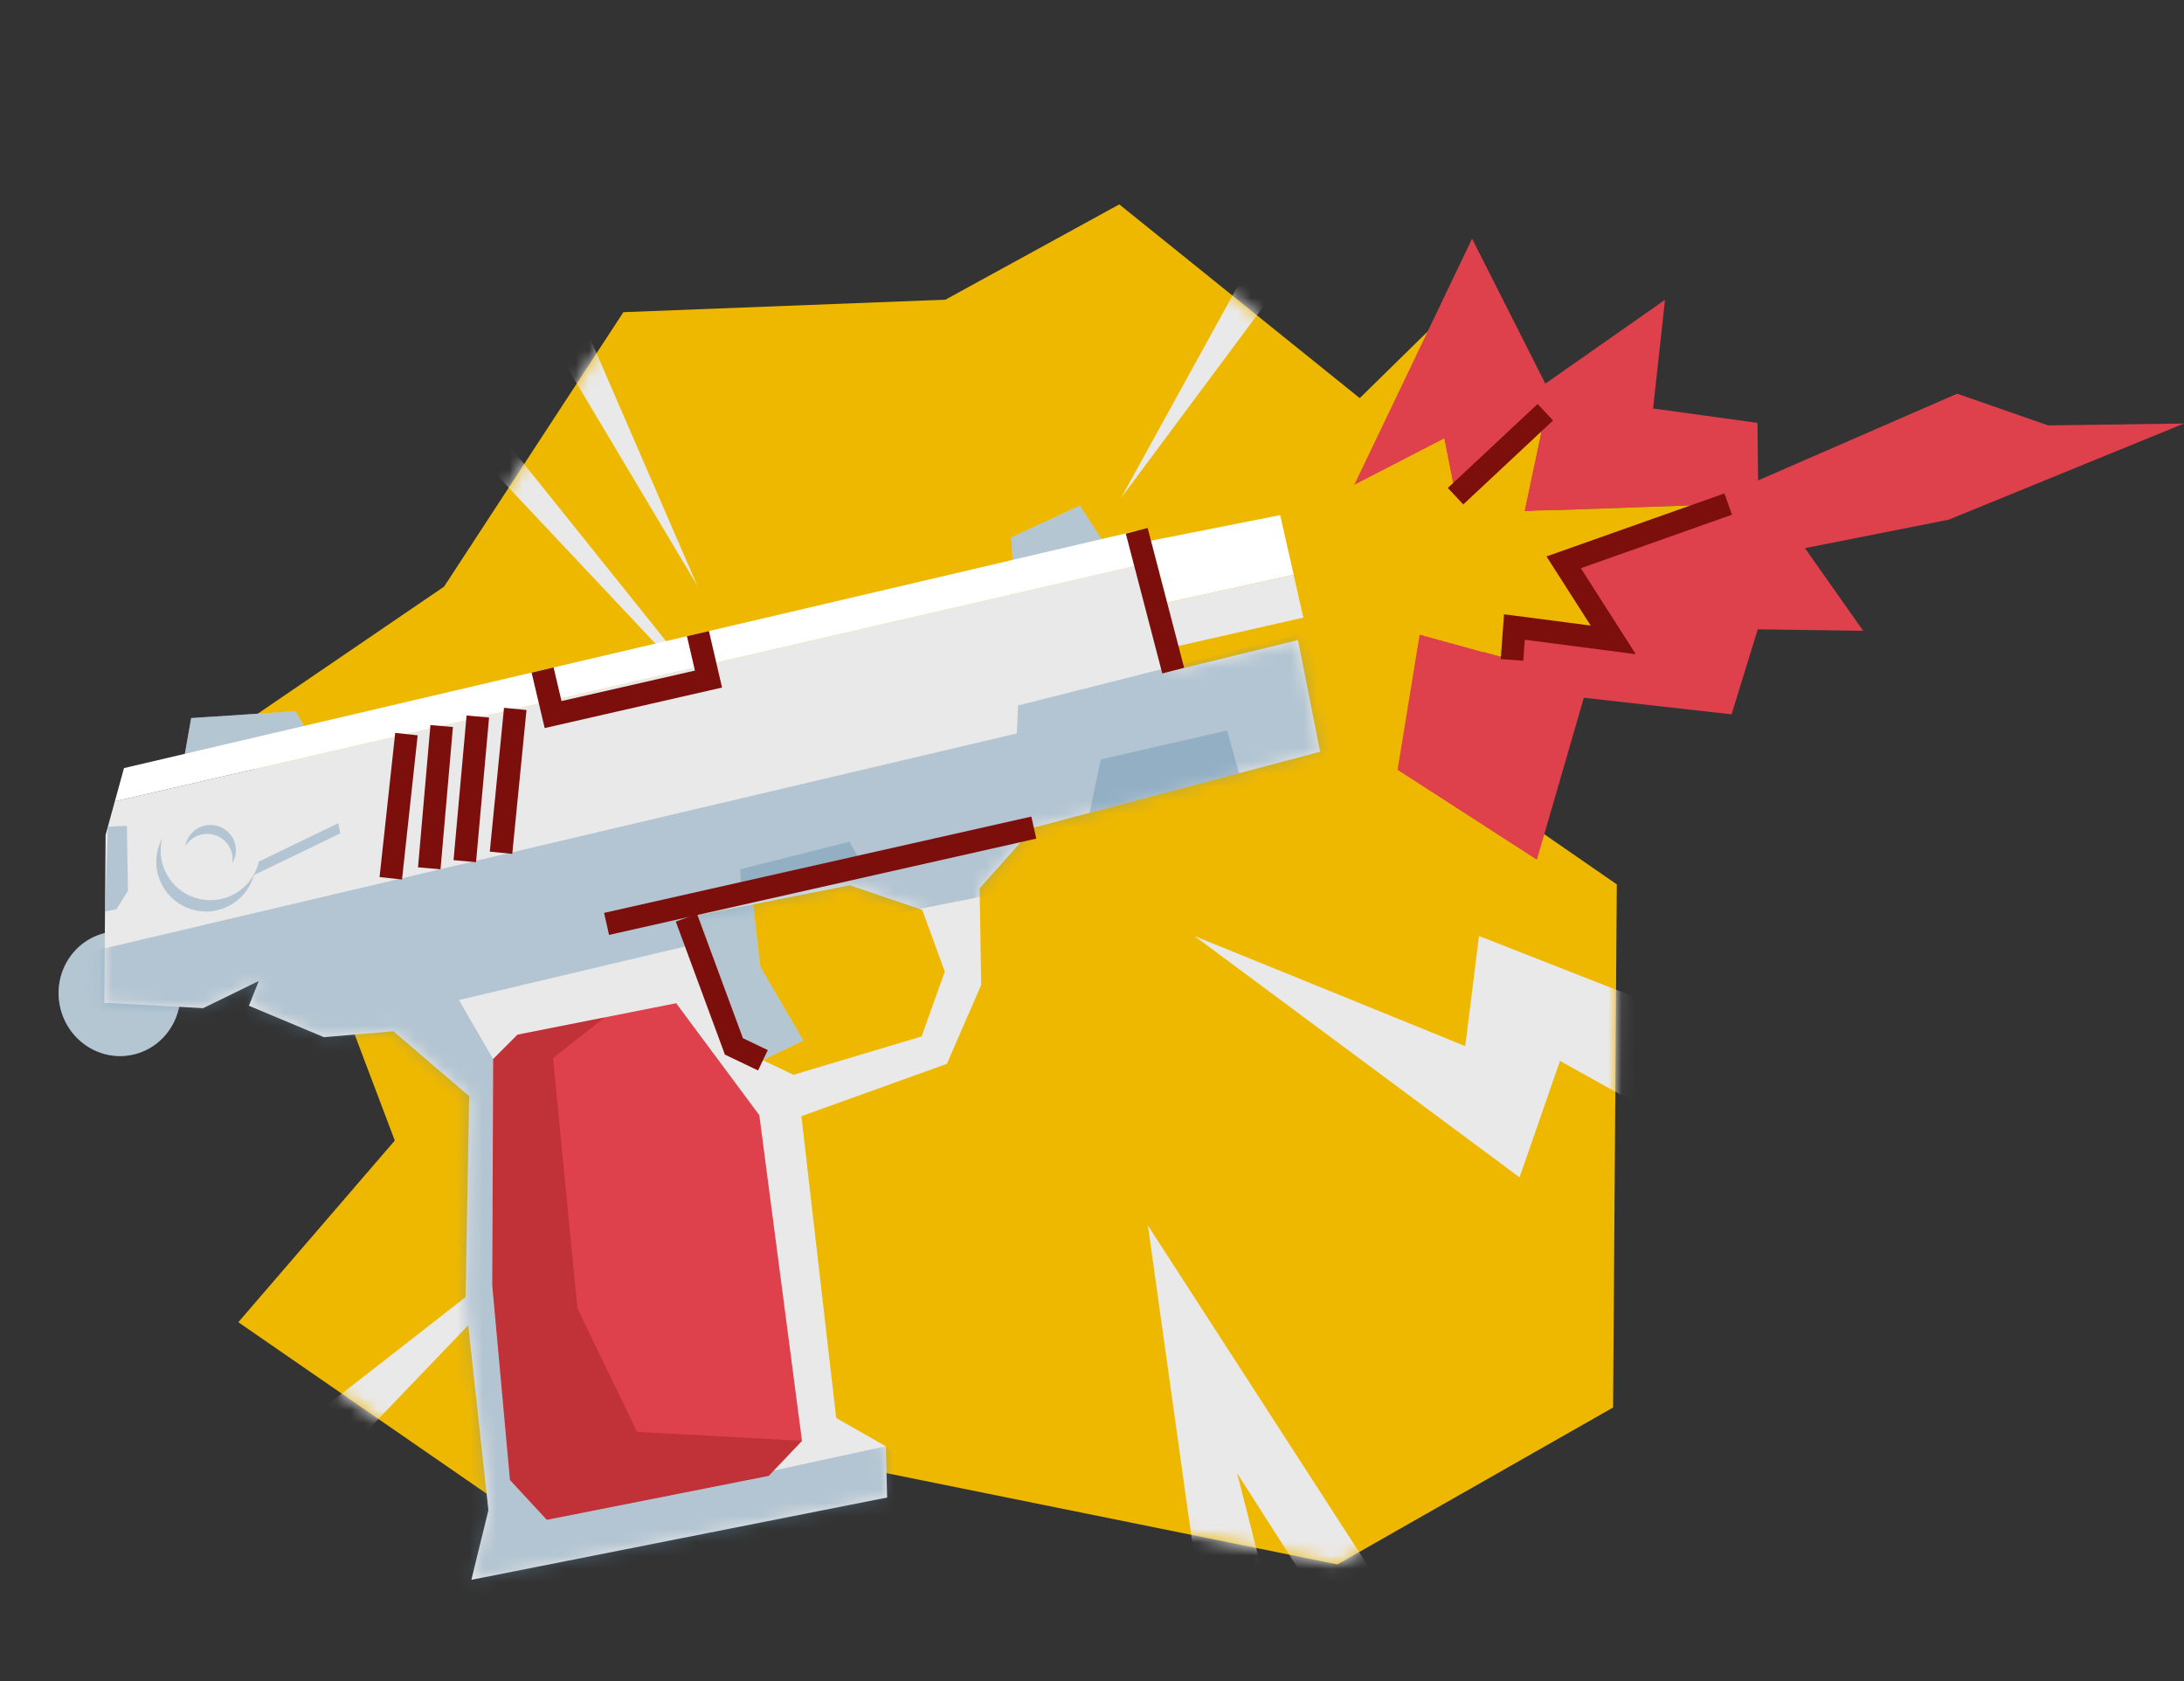
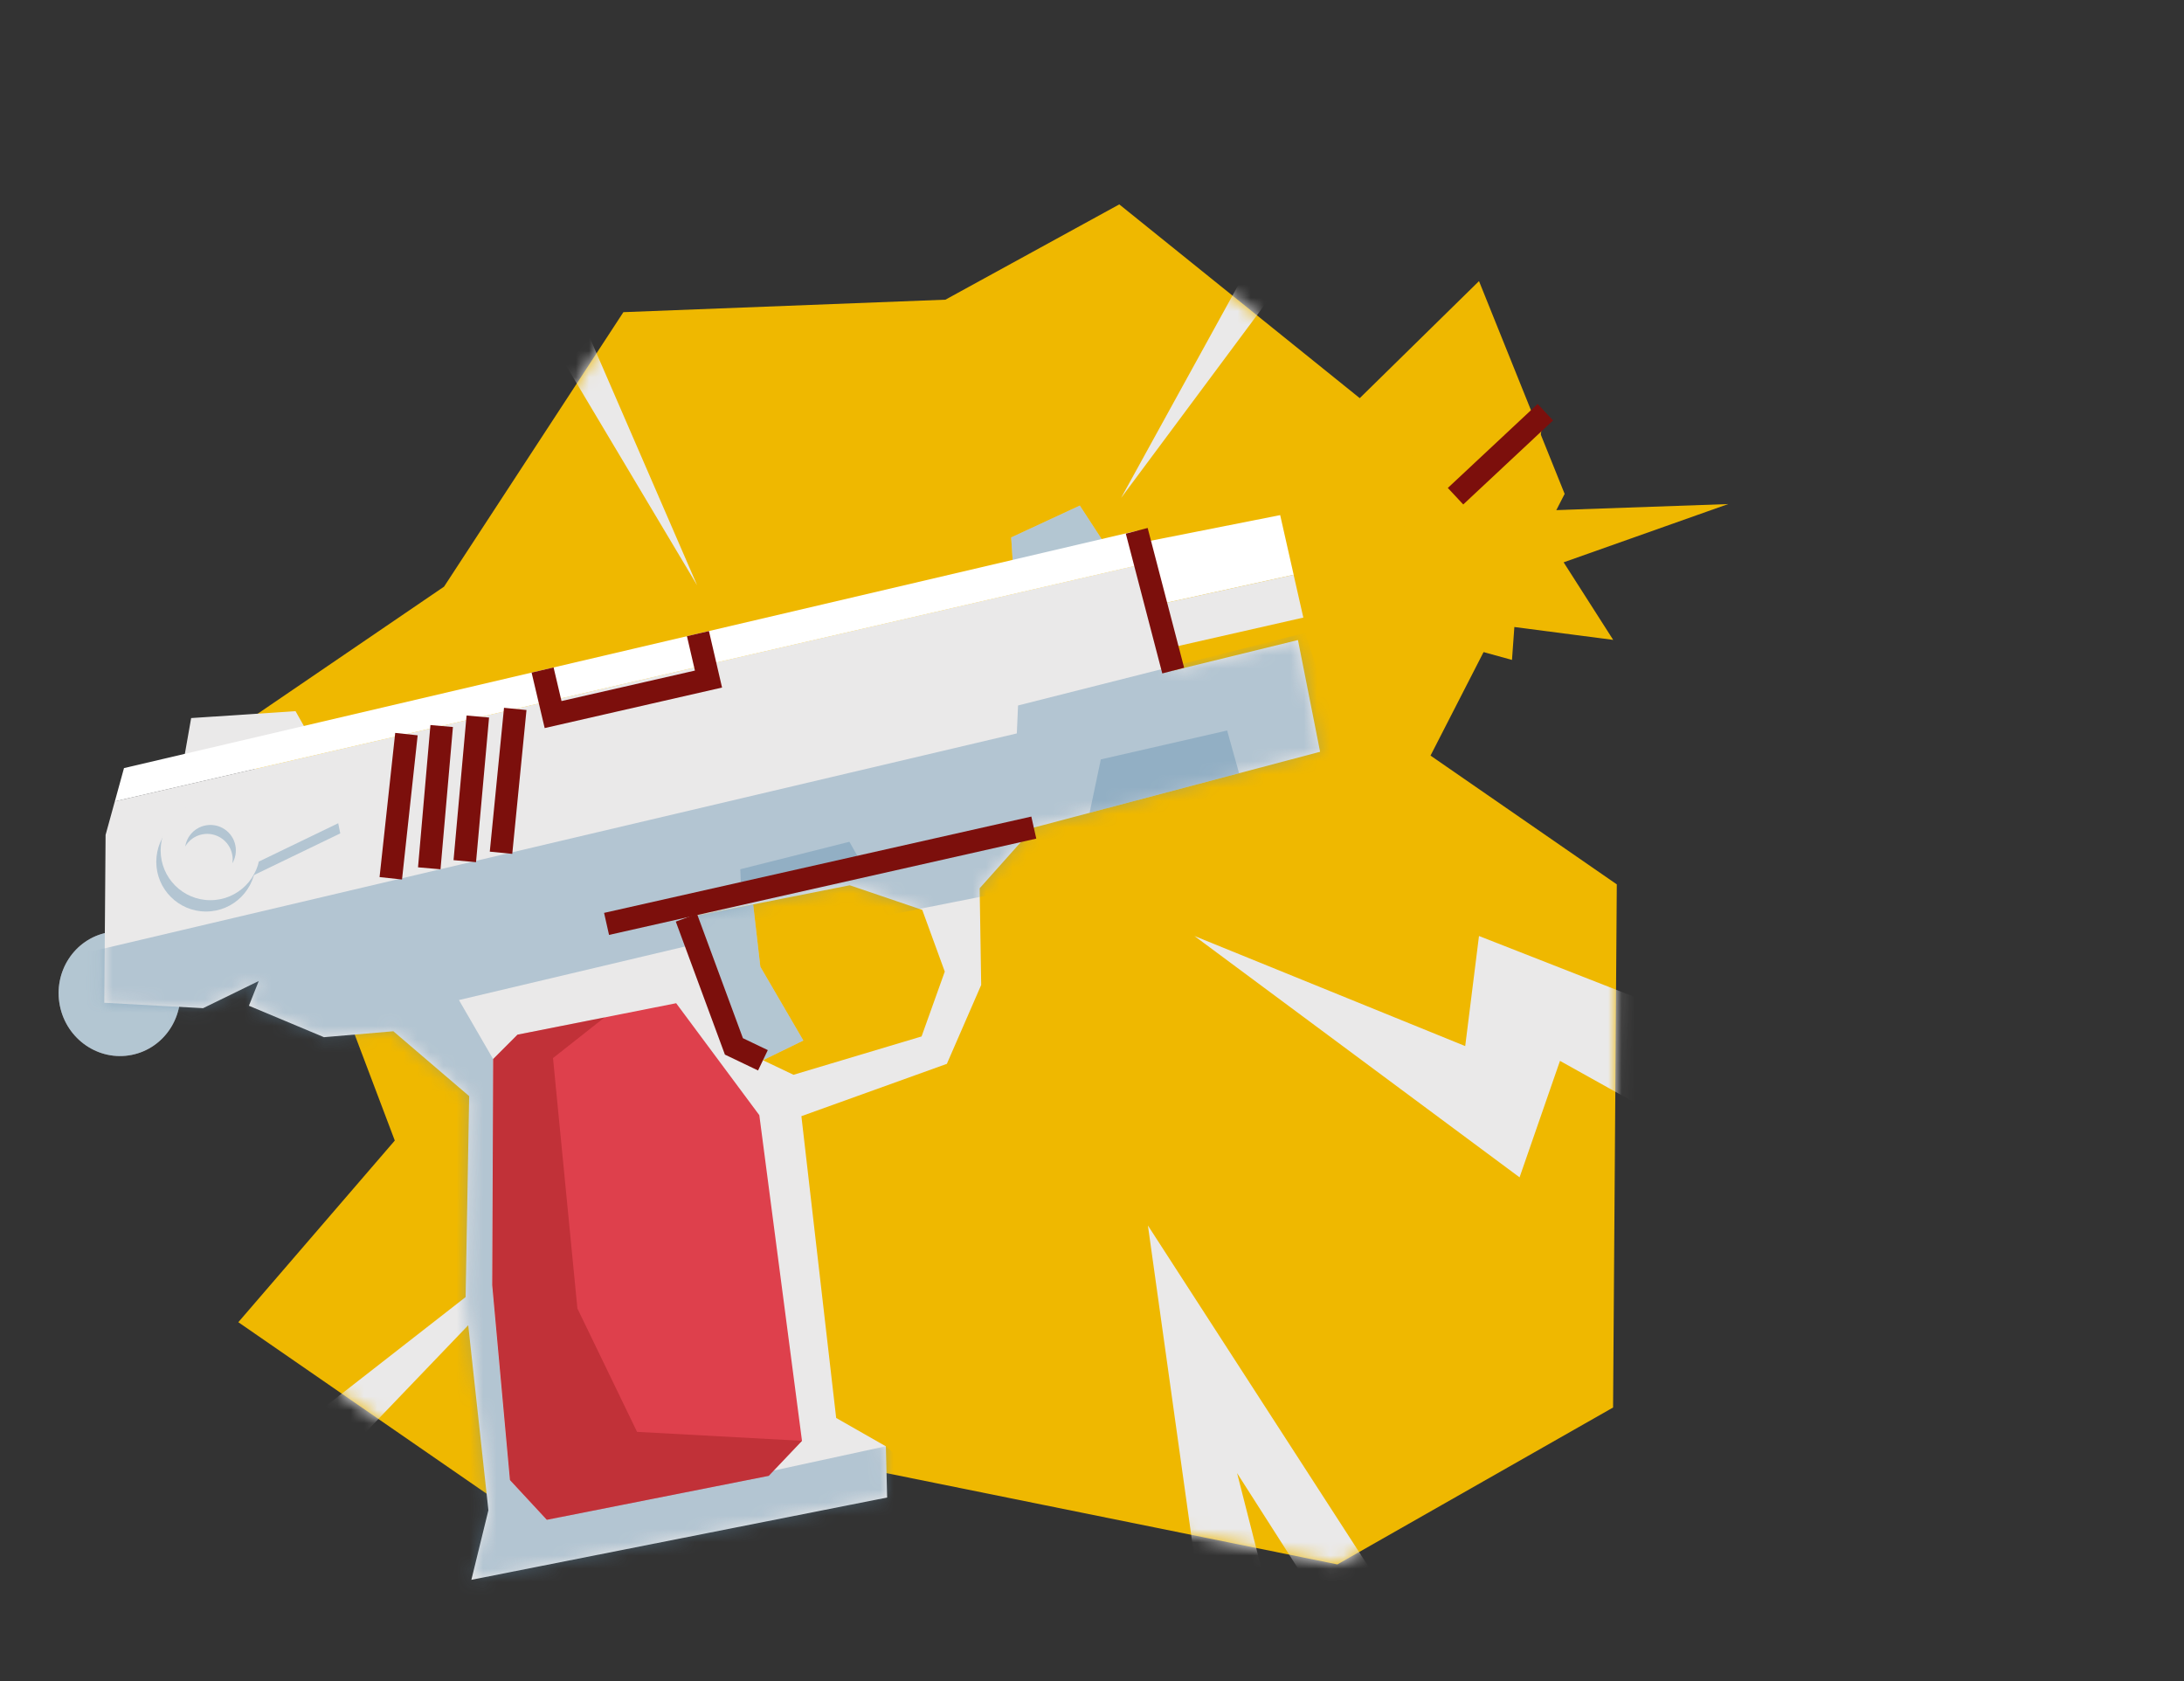
<svg xmlns="http://www.w3.org/2000/svg" width="165" height="127" viewBox="0 0 165 127" fill="none">
  <rect x="0" y="0" width="165" height="127" fill="#333333" stroke="none" />
  <g clip-path="url(#clip0_532_17772)">
    <path d="M71.426 22.638L47.097 23.581L33.549 44.315L18.005 54.912L29.826 86.158L18.005 99.881L37.993 113.685L57.443 109.353L101.039 118.176L121.867 106.325L122.148 66.806L108.075 57.078L118.208 37.308L111.738 21.235L102.728 30.076L84.561 15.44L71.426 22.638Z" fill="#EFB800" />
    <mask id="mask0_532_17772" style="mask-type:luminance" maskUnits="userSpaceOnUse" x="18" y="15" width="105" height="104">
      <path d="M71.43 22.639L47.101 23.581L33.553 44.315L18.009 54.913L29.83 86.159L18.009 99.882L37.996 113.686L57.447 109.353L101.043 118.176L121.871 106.325L122.152 66.806L108.079 57.079L118.212 37.309L111.742 21.236L102.732 30.076L84.565 15.441L71.43 22.639Z" fill="white" />
    </mask>
    <g mask="url(#mask0_532_17772)">
      <path d="M9.765 126.822L44.051 91.06L8.366 118.894L9.765 126.822Z" fill="#EAE9E9" />
      <path d="M1.593 67.072L24.575 72.488L23.074 66.466L41.087 72.488L35.462 74.232L51.936 78.096L44.319 74.586L48.051 72.488L19.291 60.415L18.98 66.338L0.48 58.876L1.593 67.072Z" fill="#EAE9E9" />
-       <path d="M27.827 25.562L55.968 55.477L31.026 24.359L27.827 25.562Z" fill="#EAE9E9" />
      <path d="M41.358 25.25L52.668 44.214L43.636 23.382L41.358 25.25Z" fill="#EAE9E9" />
      <path d="M105.149 0.465L84.696 37.617L111.746 1.241L105.149 0.465Z" fill="#EAE9E9" />
      <path d="M127.494 76.881L111.737 70.706L110.696 79.022L90.239 70.706L114.803 88.937L117.856 80.139L133.247 88.723L127.494 76.881Z" fill="#EAE9E9" />
      <path d="M106.14 122.596L86.724 92.574L91.304 125.308H97.039L93.462 111.282L102.425 125.308L106.14 122.596Z" fill="#EAE9E9" />
    </g>
-     <path d="M147.22 39.258L136.363 41.407L140.76 47.65L132.798 47.539L130.819 53.962L119.659 52.708L116.111 64.947L105.586 58.154L107.253 47.932L114.23 49.851L114.409 47.365L121.876 48.337L118.132 42.477L130.563 38.077L115.168 38.618L116.75 31.138L109.966 37.484L109.104 33.134L102.307 36.639L111.215 18.029L116.75 28.98L125.791 22.648L124.891 30.857L132.776 31.944L132.823 36.29L147.864 29.739L154.743 32.136L165.003 31.991L147.22 39.258Z" fill="#DE404C" />
    <path d="M118.132 42.478L121.876 48.337L114.409 47.365L114.23 49.851L107.253 47.932L103.01 48.44L107.206 44.107L103.061 43.668L106.076 39.749L101.662 38.887L102.306 36.64L109.104 33.134L109.965 37.484L116.75 31.139L115.168 38.618L130.563 38.077L118.132 42.478Z" fill="#EFB800" />
-     <path d="M130.565 38.077L118.134 42.478L121.879 48.337L114.412 47.365L114.232 49.851" stroke="#7C0F0C" stroke-width="1.706" stroke-miterlimit="10" />
    <path d="M116.75 31.139L109.965 37.484" stroke="#7C0F0C" stroke-width="1.706" stroke-miterlimit="10" />
    <path d="M23.069 55.036L22.327 53.722L14.442 54.243L13.926 57.176" fill="#EAE9E9" />
    <path d="M83.37 40.938L81.579 38.192L76.394 40.597L76.526 42.614" fill="#EAE9E9" />
    <path d="M9.941 79.689C12.43 79.196 14.037 76.728 13.531 74.174C13.026 71.622 10.599 69.951 8.111 70.444C5.623 70.937 4.015 73.406 4.521 75.959C5.026 78.512 7.453 80.182 9.941 79.689Z" fill="#EAE9E9" />
    <path d="M60.693 78.602L57.643 80.09L57.639 80.094L55.447 79.045L51.856 69.322L56.901 68.324L57.443 73.028L60.693 78.602Z" fill="#EAE9E9" />
    <g opacity="0.4">
-       <path d="M23.069 55.036L22.327 53.723L14.442 54.243L13.926 57.177" fill="#6290AF" />
      <path d="M83.37 40.938L81.579 38.192L76.394 40.597L76.526 42.614" fill="#6290AF" />
      <path d="M9.941 79.69C12.43 79.197 14.037 76.728 13.531 74.175C13.026 71.622 10.599 69.952 8.111 70.445C5.623 70.937 4.015 73.406 4.521 75.959C5.026 78.512 7.453 80.182 9.941 79.69Z" fill="#6290AF" />
      <path d="M60.693 78.602L57.643 80.091L57.639 80.095L55.447 79.046L51.856 69.323L56.901 68.325L57.443 73.028L60.693 78.602Z" fill="#6290AF" />
    </g>
    <path d="M88.636 50.656L86.525 42.566L8.676 60.533L7.977 63.07L7.879 75.749L15.342 76.158L19.547 74.107L18.805 75.975L24.476 78.35L29.717 77.902L35.445 82.802L35.172 98.252L36.899 114.086L35.611 119.34L67.023 113.123L66.925 109.255L63.172 107.114L60.545 84.316L71.535 80.363L74.128 74.405L74.013 67.1L78.102 62.516L99.732 56.789C99.732 56.789 99.583 56.034 99.374 54.976L98.06 48.349L88.631 50.66L88.636 50.656ZM69.624 78.294L59.948 81.19L57.641 80.09L55.449 79.045L51.859 69.318L64.2 66.874L69.676 68.734L71.377 73.395L69.624 78.294Z" fill="#EAE9E9" />
    <path d="M86.525 42.572L8.677 60.534L9.368 58.022L85.881 40.098L86.525 42.572Z" fill="white" />
    <mask id="mask1_532_17772" style="mask-type:luminance" maskUnits="userSpaceOnUse" x="7" y="40" width="93" height="80">
      <path d="M88.629 50.657L85.874 40.098L9.36 58.022L7.97 63.071L7.872 75.749L15.335 76.159L19.54 74.108L18.798 75.975L24.47 78.351L29.71 77.903L35.438 82.803L35.165 98.253L36.892 114.087L35.604 119.341L67.016 113.123L66.918 109.255L63.166 107.115L60.539 84.317L71.528 80.364L74.121 74.406L74.006 67.101L78.096 62.517L99.725 56.789C99.725 56.789 99.576 56.035 99.367 54.977L98.053 48.35L88.624 50.661L88.629 50.657ZM69.618 78.295L59.942 81.191L57.635 80.091L55.443 79.046L51.852 69.319L64.193 66.875L69.669 68.734L71.37 73.395L69.618 78.295Z" fill="white" />
    </mask>
    <g mask="url(#mask1_532_17772)">
      <path opacity="0.4" d="M5.312 72.248L76.82 55.403L76.913 53.292L98.598 47.808L102.044 58.38L76.709 67.224L63.676 69.804L54 70.969L34.673 75.544L37.254 80.001L37.181 97.08L38.52 111.805L41.305 114.807L66.922 109.251L71.25 113.089L66.696 117.835L31.957 124.1L24.814 94.27L6.055 79.596L5.312 72.248Z" fill="#6290AF" />
    </g>
    <path d="M97.736 43.419L87.347 45.701L86.119 41.01L96.716 38.912L97.736 43.419Z" fill="white" />
    <path d="M98.466 46.653L88.201 48.985L87.344 45.702L97.732 43.42L98.466 46.653Z" fill="#EAE9E9" />
    <path d="M40.993 50.614L41.786 53.979L53.526 51.297L52.729 47.864" stroke="#7C0F0C" stroke-width="1.706" stroke-miterlimit="10" />
    <path d="M30.706 55.455L29.524 66.347" stroke="#7C0F0C" stroke-width="1.706" stroke-miterlimit="10" />
    <path d="M38.927 53.552L37.852 64.418" stroke="#7C0F0C" stroke-width="1.706" stroke-miterlimit="10" />
    <path d="M36.099 54.127L35.114 65.053" stroke="#7C0F0C" stroke-width="1.706" stroke-miterlimit="10" />
    <path d="M33.369 54.845L32.431 65.592" stroke="#7C0F0C" stroke-width="1.706" stroke-miterlimit="10" />
    <path opacity="0.4" d="M93.611 58.41L92.711 55.182L83.167 57.365L82.318 61.4" fill="#6290AF" />
    <path d="M37.259 80.001L37.187 97.08L38.526 111.806L41.31 114.808L58.078 111.486L60.59 108.842L57.366 84.24L51.084 75.784L39.097 78.159L37.259 80.001Z" fill="#DE404C" />
    <path opacity="0.4" d="M56.012 67.498L55.927 65.664L64.174 63.587L65.206 65.425" fill="#6290AF" />
    <path opacity="0.4" d="M19.049 66.171L25.706 62.955L25.394 61.386L18.179 62.819" fill="#6290AF" />
    <path d="M19.556 65.083L26.213 61.868L25.902 60.299L18.686 61.727" fill="#EAE9E9" />
-     <path opacity="0.4" d="M8.152 62.448L9.585 62.384L9.666 67.293L8.796 68.687L7.935 68.854" fill="#6290AF" />
    <path d="M85.88 40.098L88.635 50.657" stroke="#7C0F0C" stroke-width="1.706" stroke-miterlimit="10" />
    <path d="M57.639 80.095L55.447 79.046L51.856 69.323" stroke="#7C0F0C" stroke-width="1.706" stroke-miterlimit="10" />
    <path opacity="0.4" d="M15.564 68.857C17.639 68.857 19.321 67.175 19.321 65.1C19.321 63.025 17.639 61.343 15.564 61.343C13.489 61.343 11.807 63.025 11.807 65.1C11.807 67.175 13.489 68.857 15.564 68.857Z" fill="#6290AF" />
    <path d="M15.894 68.001C17.969 68.001 19.651 66.319 19.651 64.244C19.651 62.169 17.969 60.487 15.894 60.487C13.819 60.487 12.137 62.169 12.137 64.244C12.137 66.319 13.819 68.001 15.894 68.001Z" fill="#EAE9E9" />
    <path opacity="0.4" d="M17.553 65.215C17.591 64.998 17.587 64.772 17.54 64.541C17.335 63.497 16.316 62.823 15.28 63.028C14.717 63.138 14.261 63.484 13.996 63.944C14.116 63.168 14.708 62.516 15.523 62.354C16.568 62.149 17.578 62.823 17.783 63.868C17.877 64.35 17.783 64.823 17.553 65.215Z" fill="#6290AF" />
    <path d="M78.103 62.517L45.825 69.792" stroke="#7C0F0C" stroke-width="1.706" stroke-miterlimit="10" />
    <path opacity="0.3" d="M39.097 78.158L37.259 80L37.187 97.08L38.526 111.805L41.31 114.807L58.078 111.485L60.59 108.841L48.129 108.163L43.622 98.841L41.779 79.928L45.677 76.853L39.097 78.158Z" fill="#7C0F0C" />
  </g>
  <defs>
    <clipPath id="clip0_532_17772">
      <rect width="164.524" height="126.357" fill="white" transform="translate(0.476 0.465)" />
    </clipPath>
  </defs>
</svg>